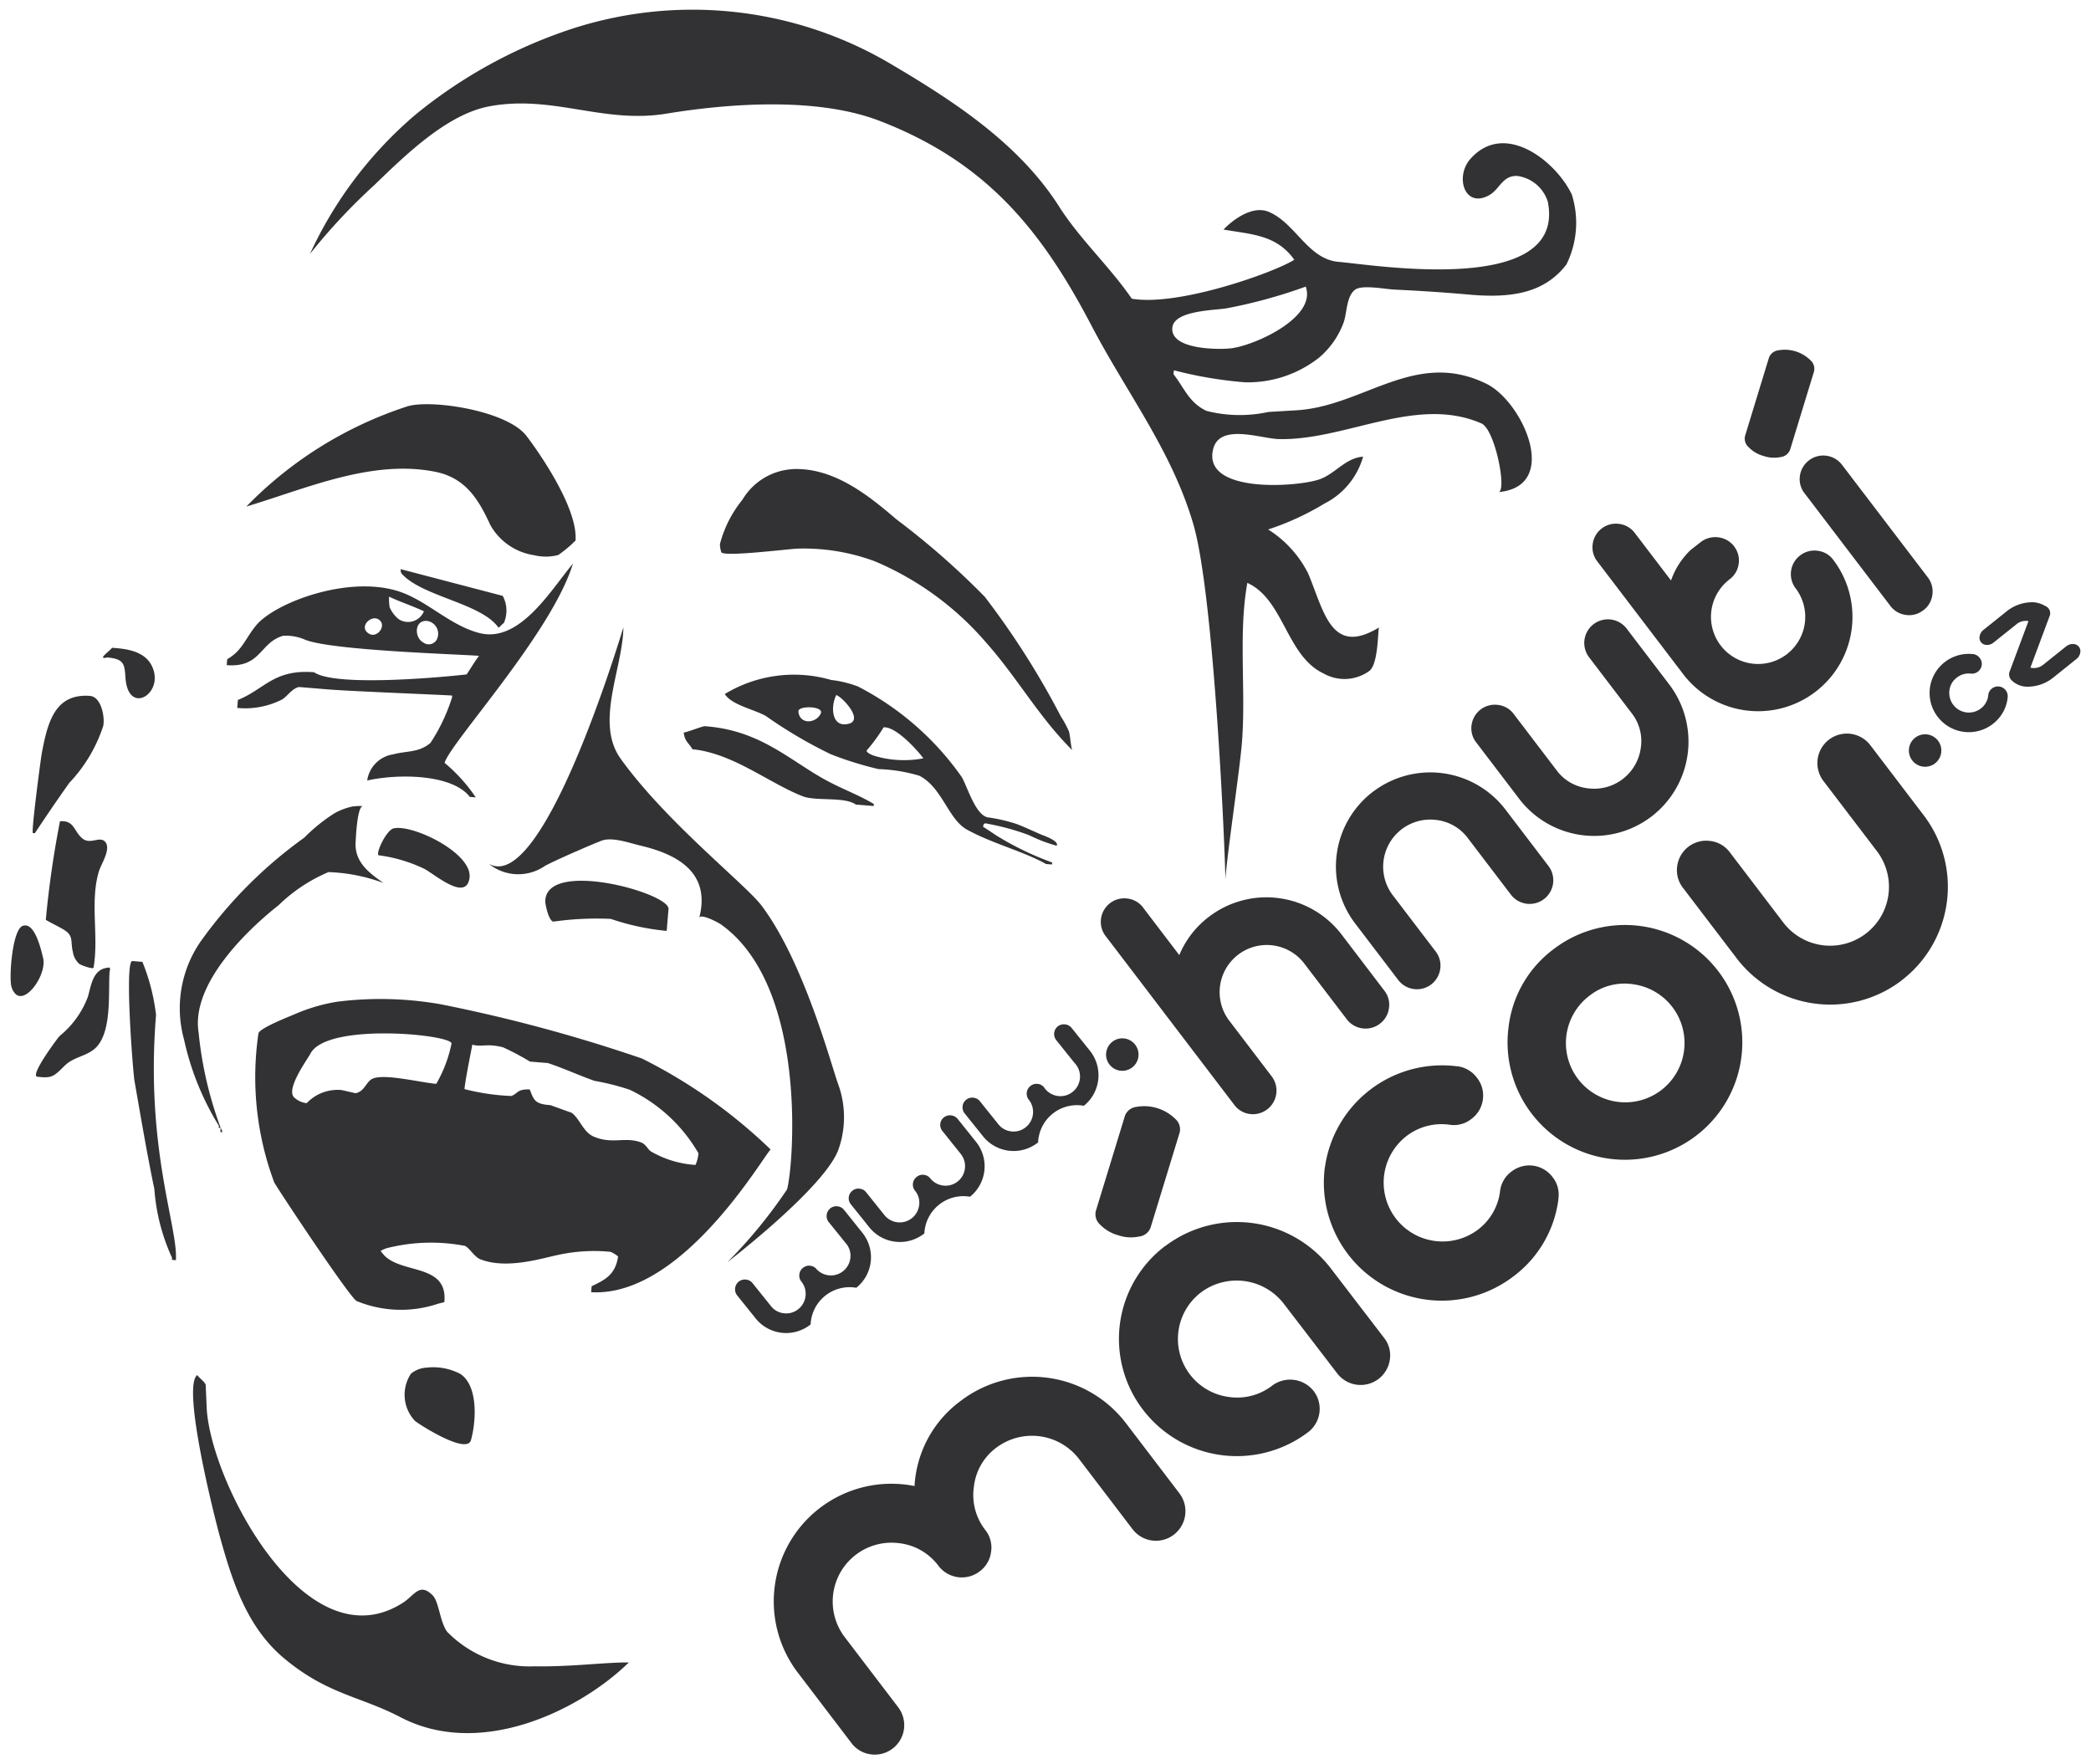
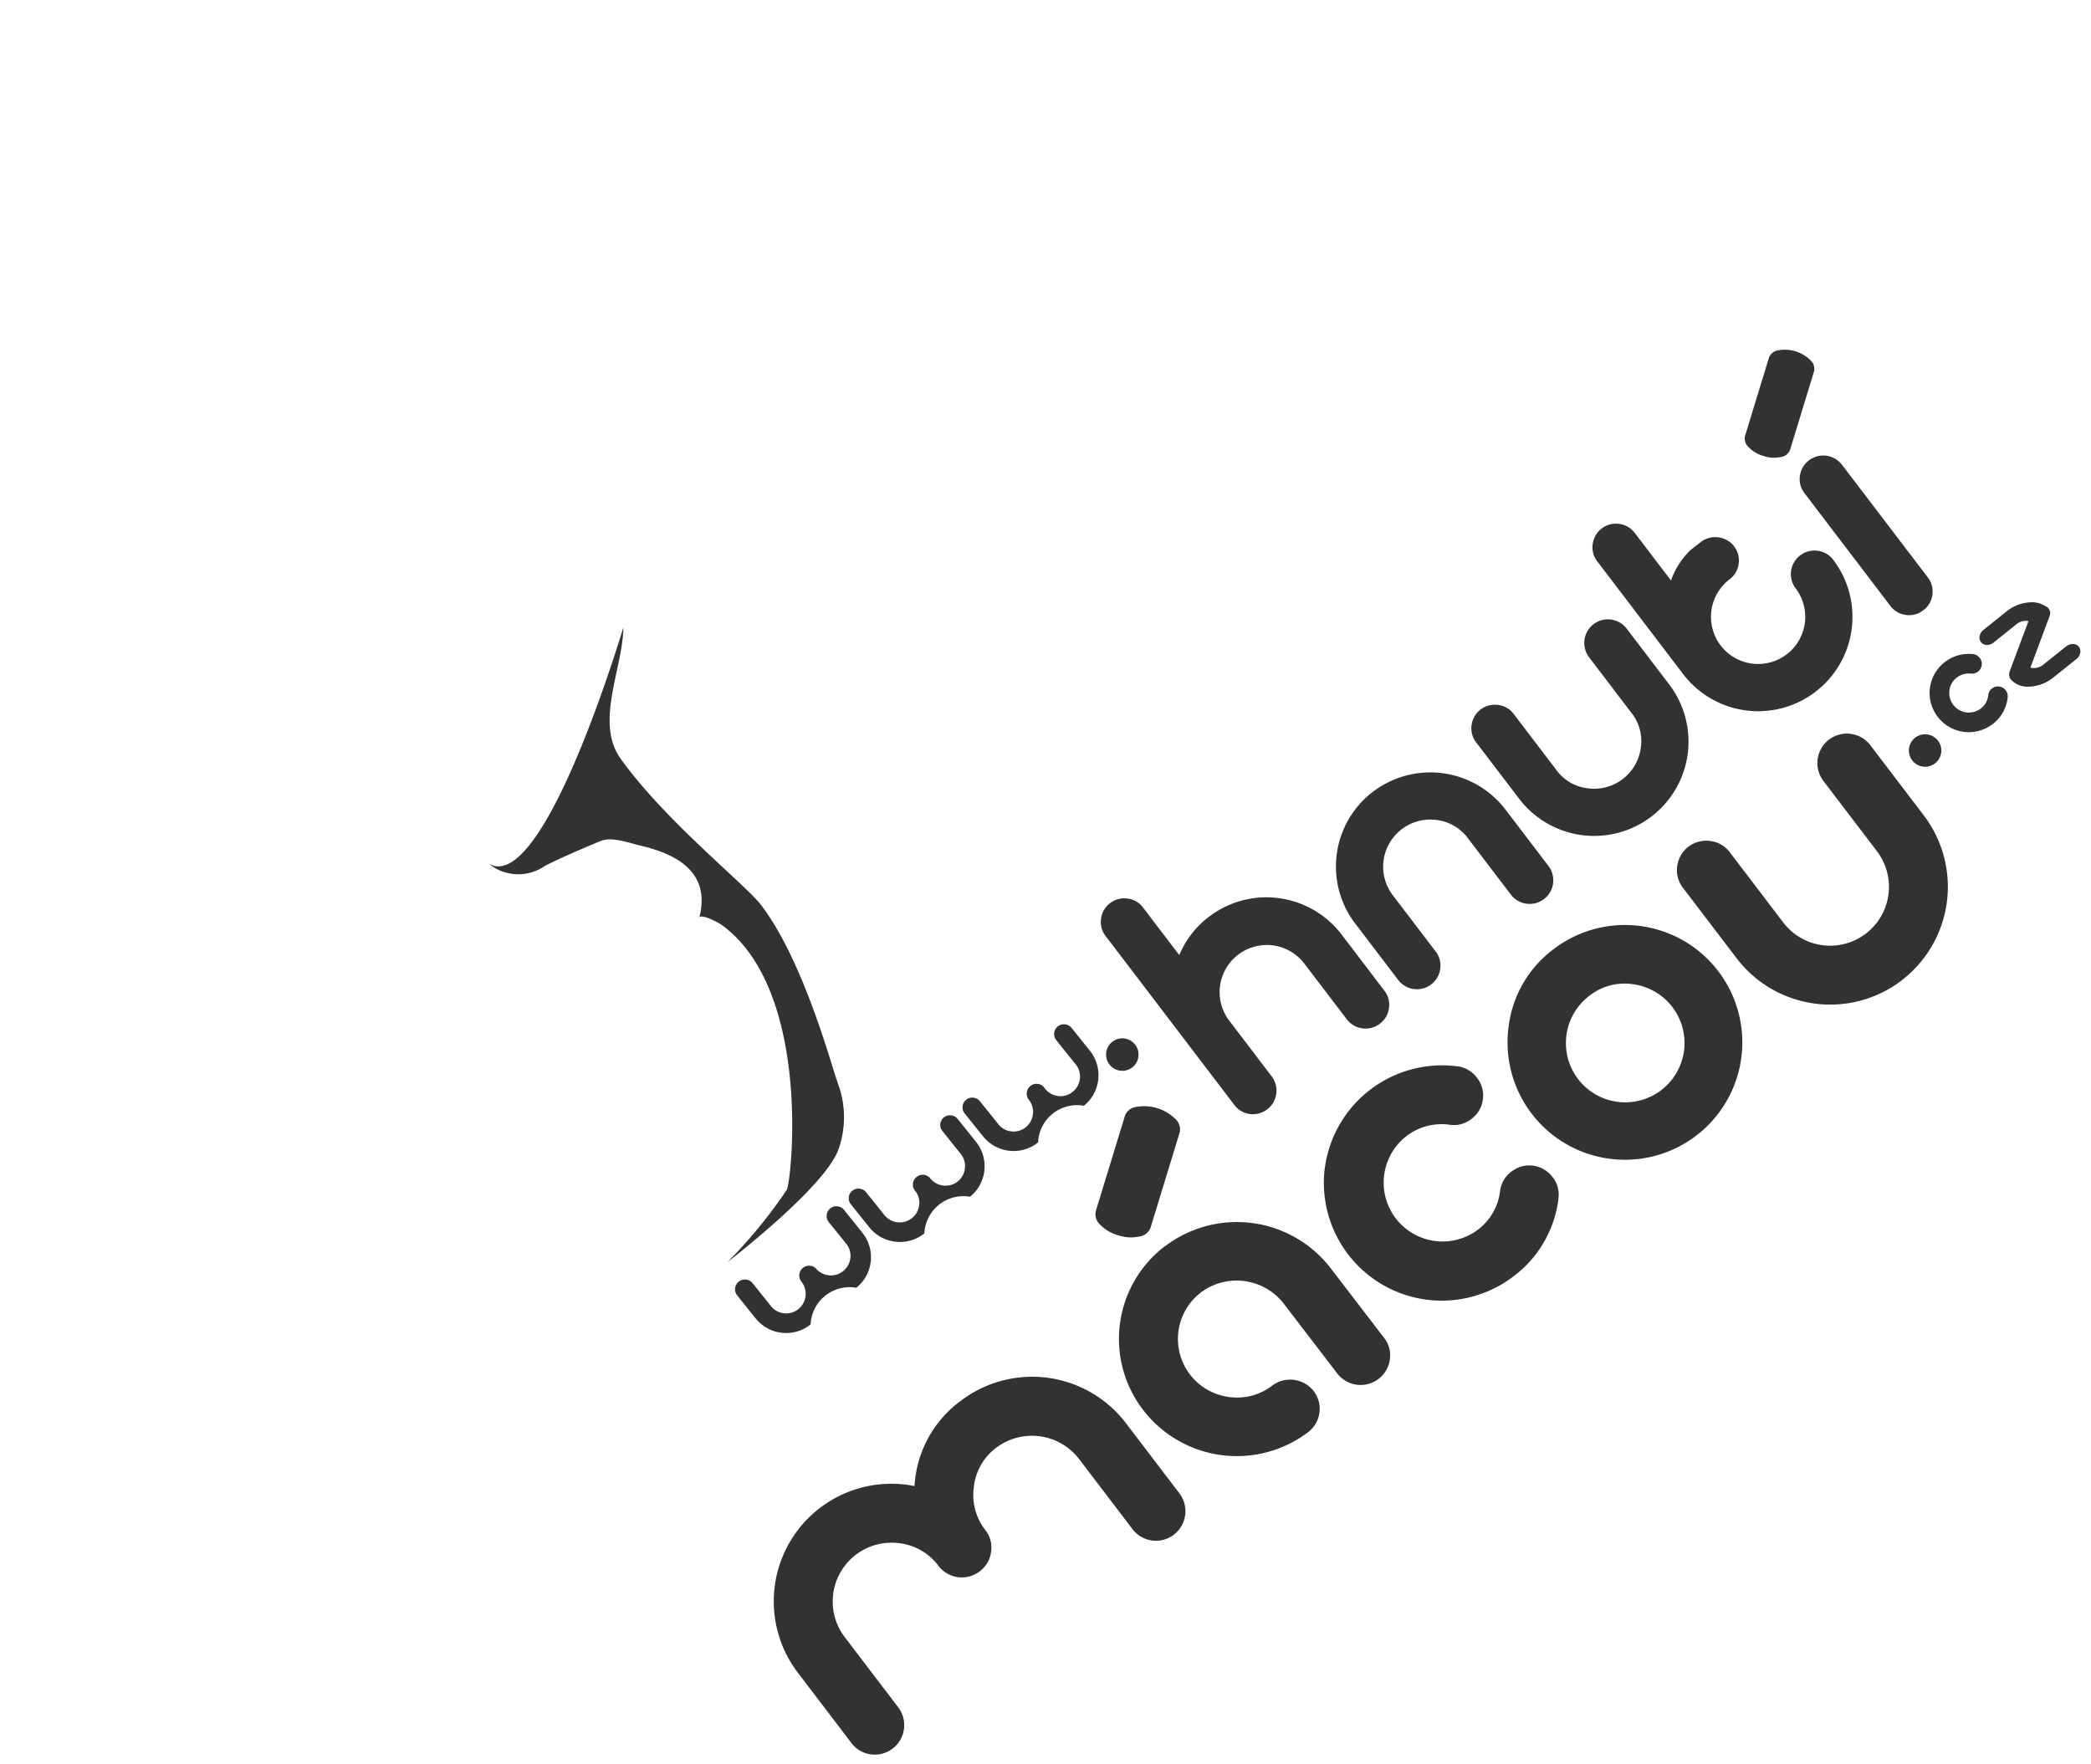
<svg xmlns="http://www.w3.org/2000/svg" width="96" height="81" viewBox="0 0 96 81">
  <g fill="#323133">
-     <path d="M56.526 15.99c-.559.069-2.835.073-2.7-.966.1-.77 1.93-.778 2.468-.866a23.2 23.2 0 003.653-1c.514 1.417-2.336 2.7-3.423 2.833m15.652-7.035c-.737-1.567-3.1-3.424-4.663-1.667-.735.826-.268 2.3.856 1.672.49-.276.6-.9 1.278-.884a1.7 1.7 0 011.416 1.191c.859 4.37-8.054 2.881-9.6 2.755-1.422-.118-1.987-1.792-3.222-2.3-.953-.388-2.077.817-2.068.819a.123.123 0 01.018 0c1.267.22 2.415.237 3.23 1.381-.8.538-5.289 2.164-7.46 1.79-1-1.461-2.382-2.73-3.327-4.216-1.858-2.928-4.9-4.892-7.838-6.62a17.885 17.885 0 00-14.932-1.421 22.38 22.38 0 00-6.779 3.8 18.578 18.578 0 00-4.853 6.4 27.389 27.389 0 012.942-3.148c1.385-1.334 3.317-3.249 5.27-3.622 2.917-.555 5.24.81 8.147.332 2.83-.464 6.908-.782 9.8.334 4.86 1.874 7.4 4.962 9.719 9.394 1.606 3.076 3.686 5.735 4.675 9.112 1 3.4 1.5 16.018 1.471 16.321.117-1.429.6-4.606.744-6.077.232-2.446-.167-5.151.267-7.542 1.675.756 1.795 3.362 3.5 4.159a1.944 1.944 0 002.118-.129c.417-.372.366-1.946.432-1.986-2.2 1.343-2.523-.725-3.258-2.476a5.1 5.1 0 00-1.836-2.02 12.478 12.478 0 002.586-1.19 3.465 3.465 0 001.772-2.151c-.8.049-1.28.786-2 1.039-1.008.355-5.4.671-4.882-1.394.3-1.191 2.184-.477 2.994-.455 3.075.085 6.321-2.024 9.32-.718.63.276 1.183 3.118.782 3.153 2.876-.256 1.117-4.148-.543-4.968-3.272-1.613-5.636 1.026-8.726 1.212l-1.292.077a6.167 6.167 0 01-2.842-.049c-.809-.383-1.016-1.047-1.514-1.682l.016-.183a18.636 18.636 0 003.273.553 5.287 5.287 0 003.4-1.139 3.843 3.843 0 001.108-1.574c.175-.448.123-1.256.559-1.552.327-.22 1.415-.005 1.813.01a79.93 79.93 0 013.528.239c2.105.172 3.419-.214 4.337-1.387a4.31 4.31 0 00.261-3.188M26.424 24.793c0 .007.015 0 .021 0a5.507 5.507 0 01-.815.687 2.252 2.252 0 01-1.118.007 2.768 2.768 0 01-2.009-1.4c-.548-1.2-1.157-2.162-2.541-2.432-2.908-.568-5.873.766-8.651 1.6a18.109 18.109 0 017.356-4.587c1.019-.355 4.587.157 5.5 1.341.487.632 2.348 3.249 2.258 4.777" />
-     <path d="M36.395 21.536c1.854-.076 3.423 1.156 4.751 2.3a35.7 35.7 0 014.064 3.56 37.188 37.188 0 013.5 5.506 4.47 4.47 0 01.364.673c.058.152.093.8.165.874-1.524-1.5-2.541-3.348-3.953-4.934a13.814 13.814 0 00-5.112-3.742 9.364 9.364 0 00-3.54-.586c-.367.006-3.457.4-3.52.161a1.268 1.268 0 01-.061-.37 5.354 5.354 0 011.032-2.034 2.882 2.882 0 012.307-1.406M18.391 26.129l4.69 1.228a1.43 1.43 0 01.053 1.242c-.078.053-.168.167-.247.218-.791-1.133-3.508-1.42-4.454-2.488-.048-.109-.024-.032-.042-.2M5.149 29.741c.664.042 1.477.154 1.812.811.643 1.26-1.073 2.35-1.2.571-.044-.636-.059-.868-.835-.94-.479.114.044-.24.22-.441M32.334 33.339c2.545.169 3.894 1.554 5.58 2.475.8.435 1.52.682 2.206 1.1 0 .03-.005.061-.008.091-.273-.022-.547-.046-.821-.067-.528-.378-1.825-.139-2.446-.384-1.564-.615-3.191-1.971-5.055-2.156-.168-.3-.348-.341-.4-.765.246-.046.68-.232.941-.291M3.438 32a2.084 2.084 0 01.7-.049c.523.045.686 1.008.6 1.382a6.9 6.9 0 01-1.559 2.612 84.906 84.906 0 00-1.578 2.308l-.09-.007c-.089-.007.362-3.43.41-3.679.222-1.17.493-2.3 1.514-2.566M16.221 37.024a2.058 2.058 0 01.447-.013c-.274-.021-.332 1.512-.341 1.651-.059.924.638 1.427 1.281 1.876a8.062 8.062 0 00-2.526-.5 7.425 7.425 0 00-2.29 1.519c-1.508 1.186-4.021 3.644-3.675 5.834a17.432 17.432 0 001.016 4.393l-.09-.007c0-.031 0-.06.007-.091a12.647 12.647 0 01-1.6-3.959 5.385 5.385 0 01.749-4.485 20.476 20.476 0 014.768-4.783 7.944 7.944 0 011.393-1.124 2.964 2.964 0 01.86-.316M17.401 39.272c-.2-.021.33-1.168.674-1.242.891-.194 3.632 1.147 3.481 2.274-.154 1.143-1.692-.25-2.117-.436a6.913 6.913 0 00-2.038-.6M2.752 37.705c.66-.052.623.439 1.021.781.378.325.833-.148 1.076.188s-.213 1.008-.31 1.335c-.419 1.409.006 2.978-.244 4.412-.017.1-.589-.117-.65-.165a.928.928 0 01-.3-.554c-.121-.5.058-.744-.442-1.036-.262-.155-.542-.283-.8-.434a45.063 45.063 0 01.651-4.526M30.609 42.737a11.068 11.068 0 01-2.565-.55 14.046 14.046 0 00-2.631.124c-.214-.007-.377-.775-.378-.91-.021-1.988 5.718-.406 5.657.333l-.083 1M.701 45.622a.779.779 0 01-.174-.319c-.123-.392.033-2.615.512-2.794.563-.209.851 1.115.941 1.474.18.735-.784 2.143-1.28 1.639M6.082 44.121l.455.038a9.316 9.316 0 01.627 2.435c-.5 6.119 1.015 9.731.912 11.261l-.183-.016c0-.03.006-.06.007-.091a9.114 9.114 0 01-.812-3.149c-.342-1.646-.623-3.316-.913-4.973-.072-.4-.47-5.536-.094-5.506M1.714 49.433c-.362-.046.93-1.775 1.025-1.872a4.23 4.23 0 001.295-1.795c.165-.573.233-1.321 1-1.345a.2.2 0 010 .164c-.078.952.148 2.937-.748 3.613-.414.312-.92.343-1.311.723-.486.474-.565.6-1.258.511M40.161 34.705c-.21-.064-.44-.193-.353-.271a7.971 7.971 0 00.759-1.041c.546-.051 1.514 1 1.827 1.422a4.727 4.727 0 01-2.233-.11m-1.2-1.475c-.806.2-.828-.827-.563-1.324.336.152 1.245 1.155.563 1.324m-1.272-.488c-.214.487-.988.535-1.033-.082-.007-.121.222-.185.468-.188.3-.005.63.084.565.27m10.177 5.6c-.408-.171-.813-.373-1.233-.526a7.664 7.664 0 00-1.282-.291c-.573-.106-.945-1.433-1.2-1.857a13.218 13.218 0 00-4.758-4.15 5.021 5.021 0 00-1.232-.3 6.124 6.124 0 00-4.885.645c.318.514 1.386.711 1.9 1.019a20.994 20.994 0 002.958 1.741 15.627 15.627 0 002.2.686 7.405 7.405 0 011.874.305c1.053.541 1.327 2 2.184 2.472 1.165.645 2.606 1 3.633 1.581l.274.021.007-.091a13.939 13.939 0 01-2.524-1.216c-.153-.095-.438-.3-.645-.419.016-.22.11-.161.312-.123a11.227 11.227 0 011.716.473l.15.063a6.791 6.791 0 001.2.453c.114-.211-.536-.442-.648-.489" />
-     <path d="M20.019 29.413a.417.417 0 01-.588.082c-.373-.2-.407-.862 0-.974a.544.544 0 01.178-.014.594.594 0 01.415.906m-1.737-1a1.434 1.434 0 01-.4-.541 2.8 2.8 0 01-.025-.48c.536.254 1.065.419 1.6.673a.786.786 0 01-1.177.348m-1.336.684c-.372-.214-.16-.591.123-.686a.348.348 0 01.368.072c.294.284-.135.821-.491.614m-3.226 2.444l1.368.112c1.081.087 5.273.248 5.667.28 0 .03 0 .06-.006.091a8.245 8.245 0 01-.989 2.082c-.523.455-1.1.36-1.718.527a1.414 1.414 0 00-1.186 1.2c1.417-.319 3.9-.3 4.711.753l.273.021a7.6 7.6 0 00-1.431-1.584c.252-.912 4.927-5.968 5.891-9.145-1.016 1.21-2.447 3.671-4.307 3.181-1.361-.357-2.389-1.487-3.69-1.909-2.344-.76-5.72.539-6.555 1.572-.5.613-.637 1.158-1.32 1.541l-.022.274c1.59.123 1.51-1.044 2.589-1.347a2.167 2.167 0 01.994.173c1.189.5 7.034.67 8.005.747.006 0 .011-.006.011 0s0-.006-.011 0c-.075.056-.57.864-.576.853-1.48.166-6.068.555-7-.1-1.849-.147-2.261.772-3.5 1.273-.008.121-.019.242-.03.365a3.74 3.74 0 002.051-.383c.258-.152.451-.5.782-.577M31.931 53.482a4.625 4.625 0 01-2.06-.628c-.132-.1-.233-.327-.427-.4-.741-.285-1.316.095-2.18-.27-.487-.205-.638-.809-1.012-1.092l-.981-.355c-.735-.046-.76-.247-.951-.72-.6-.021-.528.19-.85.3a10.276 10.276 0 01-2.146-.316c.059-.575.337-1.863.358-2.041.439.124.675-.073 1.42.125a12.264 12.264 0 011.232.653l.82.067c.679.222 1.489.589 2.137.816a11.422 11.422 0 011.619.408 7.251 7.251 0 013.157 2.918 1.672 1.672 0 01-.137.538m-11.9-3.725c-.765-.069-2.372-.477-2.919-.24-.3.129-.368.594-.789.669l-.63-.143a1.946 1.946 0 00-1.61.6.96.96 0 01-.533-.227c-.508-.329.558-1.77.706-2.05.755-1.443 6.512-.87 6.475-.457a6.118 6.118 0 01-.7 1.846m9.431-1.165a71.173 71.173 0 00-9.225-2.486 15.927 15.927 0 00-4.763-.117 8.227 8.227 0 00-1.978.587c-.254.111-1.562.619-1.629.863a13.823 13.823 0 00.724 6.844c.213.383 3.411 5.2 3.776 5.443a5.336 5.336 0 003.753.125l.281-.069c.179-1.839-2.087-1.244-2.845-2.251l-.083-.1a1.216 1.216 0 01.379-.151 8.246 8.246 0 013.5-.081c.214.11.432.5.684.606 1.171.474 2.732-.006 3.5-.173a7.75 7.75 0 012.493-.162 1.422 1.422 0 01.349.212c-.122.856-.627 1.085-1.214 1.368-.006.09-.015.182-.023.274 4.112.239 7.767-6.017 8.238-6.554a23.83 23.83 0 00-5.914-4.179M10.132 51.789c.066.1.031.028.076.19l-.091-.007.015-.182M24.517 76.5c1.647.034 3.335-.191 4.352-.176-2.2 2.155-6.77 4.45-10.479 2.515-1.874-.978-3.368-1.044-5.364-2.72-1.681-1.411-2.354-3.5-2.911-5.5-.3-1.07-1.775-6.976-1.057-7.489.1.149.322.286.385.441l.048 1.1c.193 3.394 4.566 11.794 9.026 8.9.513-.334.747-.933 1.35-.326.285.288.334 1.233.664 1.672a5.3 5.3 0 003.985 1.585M19.593 62.788a2.665 2.665 0 011.548.293c.827.559.717 2.193.482 3.034-.192.689-2.384-.726-2.57-.879a1.753 1.753 0 01-.189-2.165 1.219 1.219 0 01.728-.283" />
    <path d="M27.535 38.638a1.428 1.428 0 01-.2-.057c.017.02.148.087.2.057m7.414 2.92c-.733-.963-4.395-3.847-6.458-6.731-1.191-1.665.108-4.151.129-6.024-.6 1.968-3.852 12.191-6.179 10.852a2.144 2.144 0 002.584.094c.785-.407 2.557-1.147 2.557-1.139.5-.215 1.332.1 1.835.215 1.689.4 3.221 1.234 2.687 3.312.055-.209.86.2 1.026.324 4.046 2.926 3.272 11.333 3 12.152a22.508 22.508 0 01-2.735 3.334s4.535-3.476 5.113-5.213a4.435 4.435 0 00-.033-2.977c-.317-.875-1.578-5.636-3.527-8.2M52.483 41.671l1.659 2.177a4.264 4.264 0 011.378-1.771 4.343 4.343 0 016.07.822l1.964 2.578a1.037 1.037 0 01.214.808 1.058 1.058 0 01-.42.717 1.082 1.082 0 01-1.52-.212l-1.965-2.577a2.165 2.165 0 00-3.446 2.621l1.964 2.577a1.083 1.083 0 01-1 1.733 1.06 1.06 0 01-.718-.425l-2.946-3.866q-1.475-1.939-2.951-3.872a1.062 1.062 0 01-.217-.8 1.077 1.077 0 011.22-.928 1.05 1.05 0 01.717.42M63.045 36.342a4.343 4.343 0 016.07.822l1.965 2.578a1.085 1.085 0 11-1.728 1.312l-1.963-2.577a2.1 2.1 0 00-1.433-.831 2.164 2.164 0 00-2.014 3.452l1.965 2.577a1.06 1.06 0 01.216.806 1.08 1.08 0 01-1.937.5l-1.964-2.577a4.317 4.317 0 01.823-6.064M75.814 37.491a4.329 4.329 0 01-6.071-.823l-1.969-2.584a1.047 1.047 0 01-.213-.793 1.078 1.078 0 011.221-.927 1.042 1.042 0 01.712.413l1.968 2.583a2.074 2.074 0 001.434.831 2.162 2.162 0 002.434-1.851 2.075 2.075 0 00-.42-1.6l-1.968-2.584a1.085 1.085 0 011.727-1.313l1.969 2.583a4.332 4.332 0 01-.823 6.065M79.612 25.083a1.043 1.043 0 01.212.805 1.062 1.062 0 01-.417.709 2.164 2.164 0 103.035.416 1.077 1.077 0 01.205-1.514 1.064 1.064 0 01.8-.213 1.039 1.039 0 01.718.414 4.33 4.33 0 01-6.894 5.243l-3.932-5.162a1.055 1.055 0 01-.217-.8 1.075 1.075 0 011.219-.928 1.056 1.056 0 01.718.421l1.659 2.176a3.557 3.557 0 01.9-1.4l.463-.362.016-.013a1.1 1.1 0 011.515.2M88.298 28.018a1.037 1.037 0 01-.8.213 1.053 1.053 0 01-.717-.424l-3.932-5.161a1.048 1.048 0 01-.214-.794 1.082 1.082 0 011.932-.514l3.934 5.161a1.051 1.051 0 01.216.806 1.035 1.035 0 01-.417.714M80.966 20.933a1.471 1.471 0 01-.681-.4.522.522 0 01-.168-.519l1.1-3.6a.532.532 0 01.428-.331 1.678 1.678 0 011.468.449.528.528 0 01.173.513l-1.1 3.6a.527.527 0 01-.434.338 1.486 1.486 0 01-.785-.049M44.112 64.311a5.413 5.413 0 017.58 1.026l2.453 3.218a1.357 1.357 0 01-.25 1.9 1.35 1.35 0 01-1.905-.258l-2.453-3.219a2.725 2.725 0 00-3.788-.52 2.581 2.581 0 00-1.036 1.791 2.616 2.616 0 00.528 2 1.288 1.288 0 01.26 1 1.316 1.316 0 01-.524.894 1.347 1.347 0 01-1.891-.256 2.617 2.617 0 00-1.789-1.037 2.7 2.7 0 00-2.515 4.31l2.452 3.218a1.353 1.353 0 01-1.252 2.165 1.326 1.326 0 01-.9-.531l-2.453-3.22a5.4 5.4 0 015.358-8.567 5.2 5.2 0 012.121-3.91M53.51 57.199a5.44 5.44 0 017.58 1.021l2.453 3.2a1.293 1.293 0 01.267 1 1.355 1.355 0 01-2.422.627l-2.453-3.2a2.735 2.735 0 00-3.789-.518 2.686 2.686 0 001.273 4.806 2.628 2.628 0 002-.529 1.374 1.374 0 011.891.255 1.345 1.345 0 01-.25 1.888 5.422 5.422 0 01-7.58-1.022 5.347 5.347 0 011.027-7.533M60.83 53.583a5.431 5.431 0 016.058-4.63h.028a1.328 1.328 0 01.894.53 1.3 1.3 0 01.269 1 1.32 1.32 0 01-.528.89 1.284 1.284 0 01-.992.265 2.642 2.642 0 00-2.006.535 2.703 2.703 0 003.275 4.3 2.611 2.611 0 001.044-1.8 1.289 1.289 0 01.52-.885 1.331 1.331 0 011.89.256 1.28 1.28 0 01.265.99v.037a5.25 5.25 0 01-2.094 3.551 5.414 5.414 0 01-8.626-5.039M72.985 45.705a2.723 2.723 0 102-.517 2.6 2.6 0 00-2 .517m-1.635-2.146a5.389 5.389 0 11-2.088 3.576 5.221 5.221 0 012.088-3.576M87.304 45.013a5.4 5.4 0 01-7.579-1.027l-2.459-3.226a1.317 1.317 0 01-.265-.991 1.345 1.345 0 011.524-1.159 1.309 1.309 0 01.89.516l2.457 3.226a2.702 2.702 0 004.3-3.274l-2.458-3.225a1.354 1.354 0 012.156-1.639l2.457 3.226a5.411 5.411 0 01-1.027 7.573M51.34 56.712a1.839 1.839 0 01-.829-.486.639.639 0 01-.2-.631l1.339-4.377a.641.641 0 01.519-.4 2.034 2.034 0 011.782.544.64.64 0 01.211.625l-1.339 4.375a.639.639 0 01-.528.408 1.824 1.824 0 01-.953-.057M39.316 59.122a1.791 1.791 0 00-2.1 1.683 1.795 1.795 0 01-2.526-.28l-.845-1.052a.438.438 0 01-.095-.327.448.448 0 01.5-.4.437.437 0 01.3.163l.844 1.052a.86.86 0 00.6.331.873.873 0 00.661-.192.9.9 0 00.139-1.261.427.427 0 01-.095-.329.432.432 0 01.164-.3.44.44 0 01.332-.1.434.434 0 01.3.165.9.9 0 001.4-1.121l-.846-1.046a.45.45 0 01.072-.632.429.429 0 01.329-.093.435.435 0 01.3.162l.843 1.052a1.794 1.794 0 01-.28 2.525M44.539 54.943a1.793 1.793 0 00-2.1 1.683 1.8 1.8 0 01-2.527-.279l-.844-1.052a.434.434 0 01-.1-.327.426.426 0 01.166-.3.419.419 0 01.33-.095.43.43 0 01.3.163l.843 1.052a.9.9 0 001.593-.462.854.854 0 00-.19-.66.447.447 0 01.07-.63.436.436 0 01.331-.1.429.429 0 01.3.165.9.9 0 001.262.138.9.9 0 00.139-1.259l-.843-1.052a.439.439 0 01-.1-.329.443.443 0 01.167-.3.457.457 0 01.631.07l.843 1.053a1.794 1.794 0 01-.279 2.524M49.76 50.766a1.787 1.787 0 00-2.1 1.683 1.8 1.8 0 01-2.527-.279l-.844-1.053a.436.436 0 01-.095-.327.427.427 0 01.165-.3.437.437 0 01.331-.094.431.431 0 01.3.164l.844 1.052a.866.866 0 00.6.331.876.876 0 00.662-.194.9.9 0 00.139-1.259.447.447 0 01.07-.629.438.438 0 01.332-.1.423.423 0 01.3.165.9.9 0 101.4-1.121l-.843-1.052a.45.45 0 01.072-.633.459.459 0 01.631.07l.844 1.052a1.8 1.8 0 01-.28 2.525M52.108 47.951a.745.745 0 11-1.048-.116.744.744 0 011.048.116M88.965 33.991a.745.745 0 11-1.048-.115.745.745 0 011.048.115M88.6 31.618a1.8 1.8 0 011.975-1.589h.009a.437.437 0 01.3.169.428.428 0 01.1.328.453.453 0 01-.495.4.879.879 0 00-.663.194.852.852 0 00-.328.6.9.9 0 001.453.8.869.869 0 00.332-.606.424.424 0 01.165-.3.448.448 0 01.726.4v.011a1.754 1.754 0 01-.666 1.2 1.8 1.8 0 01-2.908-1.6M94.86 29.675l-1.035.828a.675.675 0 01-.607.148l.875-2.349a.355.355 0 00-.2-.483 1.188 1.188 0 00-.546-.17 1.888 1.888 0 00-1.249.441l-1.035.829a.468.468 0 00-.173.278.33.33 0 00.329.412.465.465 0 00.309-.11l1.036-.828a.666.666 0 01.565-.155l-.859 2.3a.377.377 0 00.059.389 1.027 1.027 0 00.716.321 1.879 1.879 0 001.249-.44l1.035-.829a.461.461 0 00.174-.28.331.331 0 00-.061-.286.336.336 0 00-.269-.124.468.468 0 00-.31.108" />
  </g>
</svg>